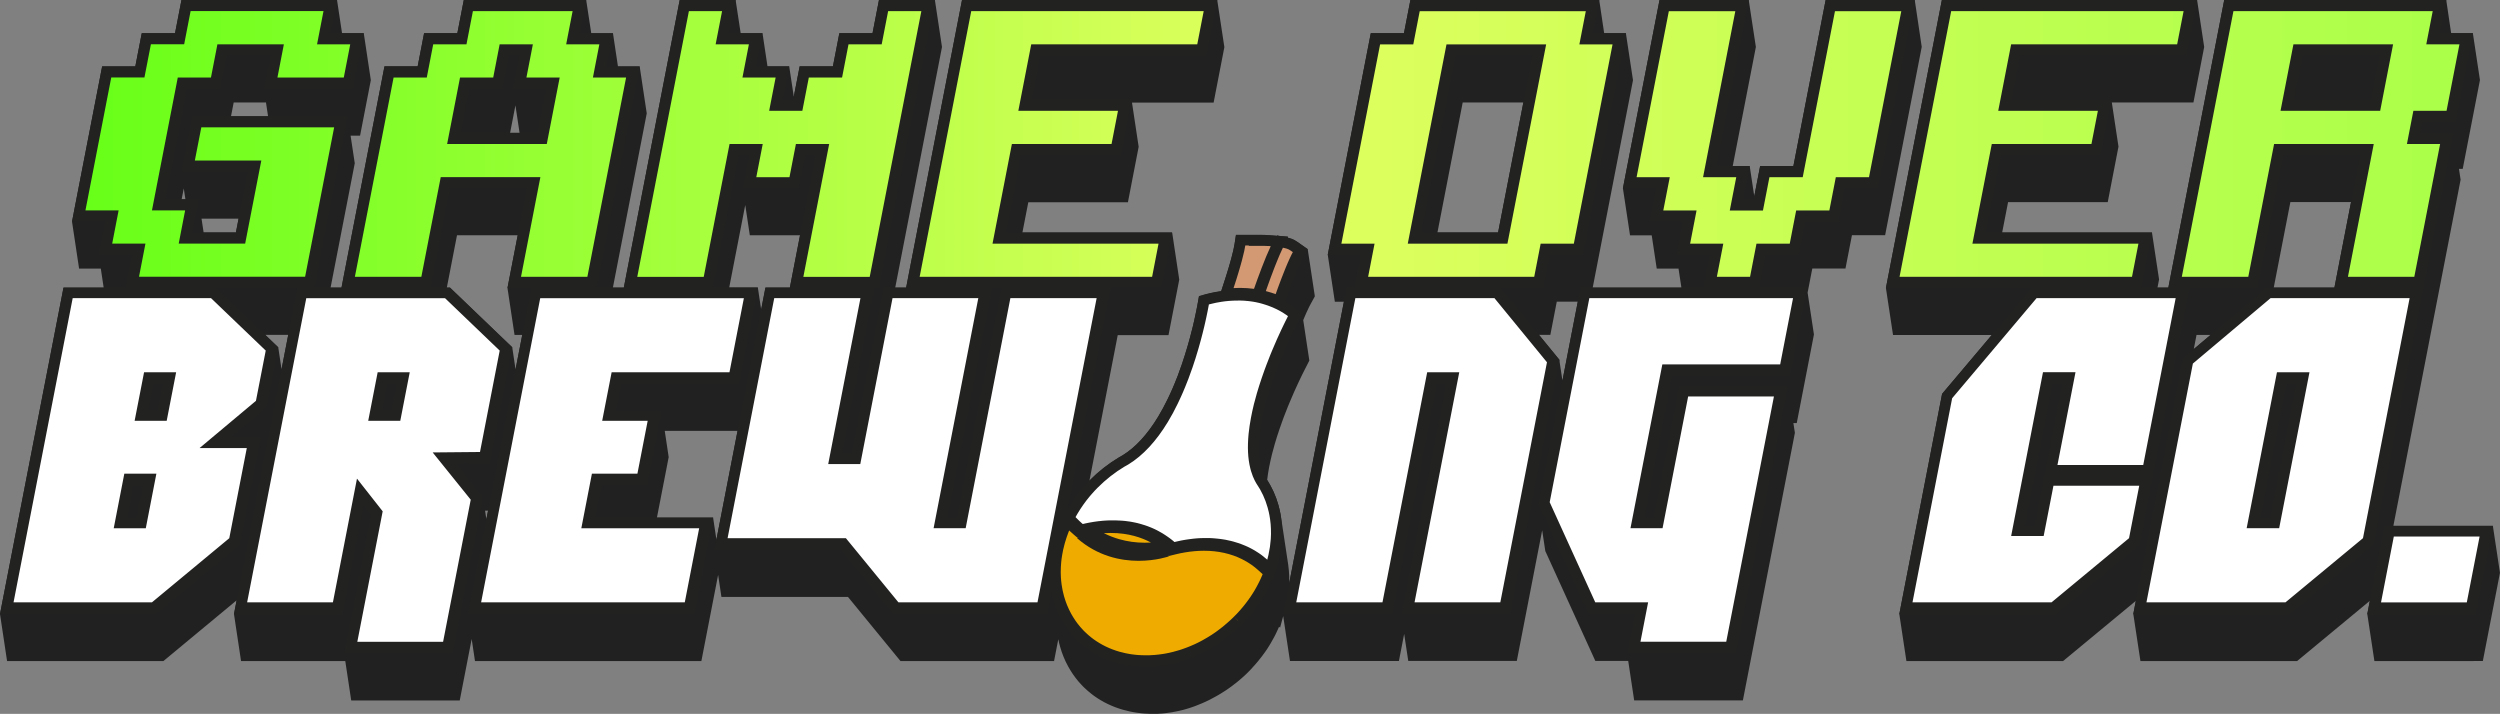
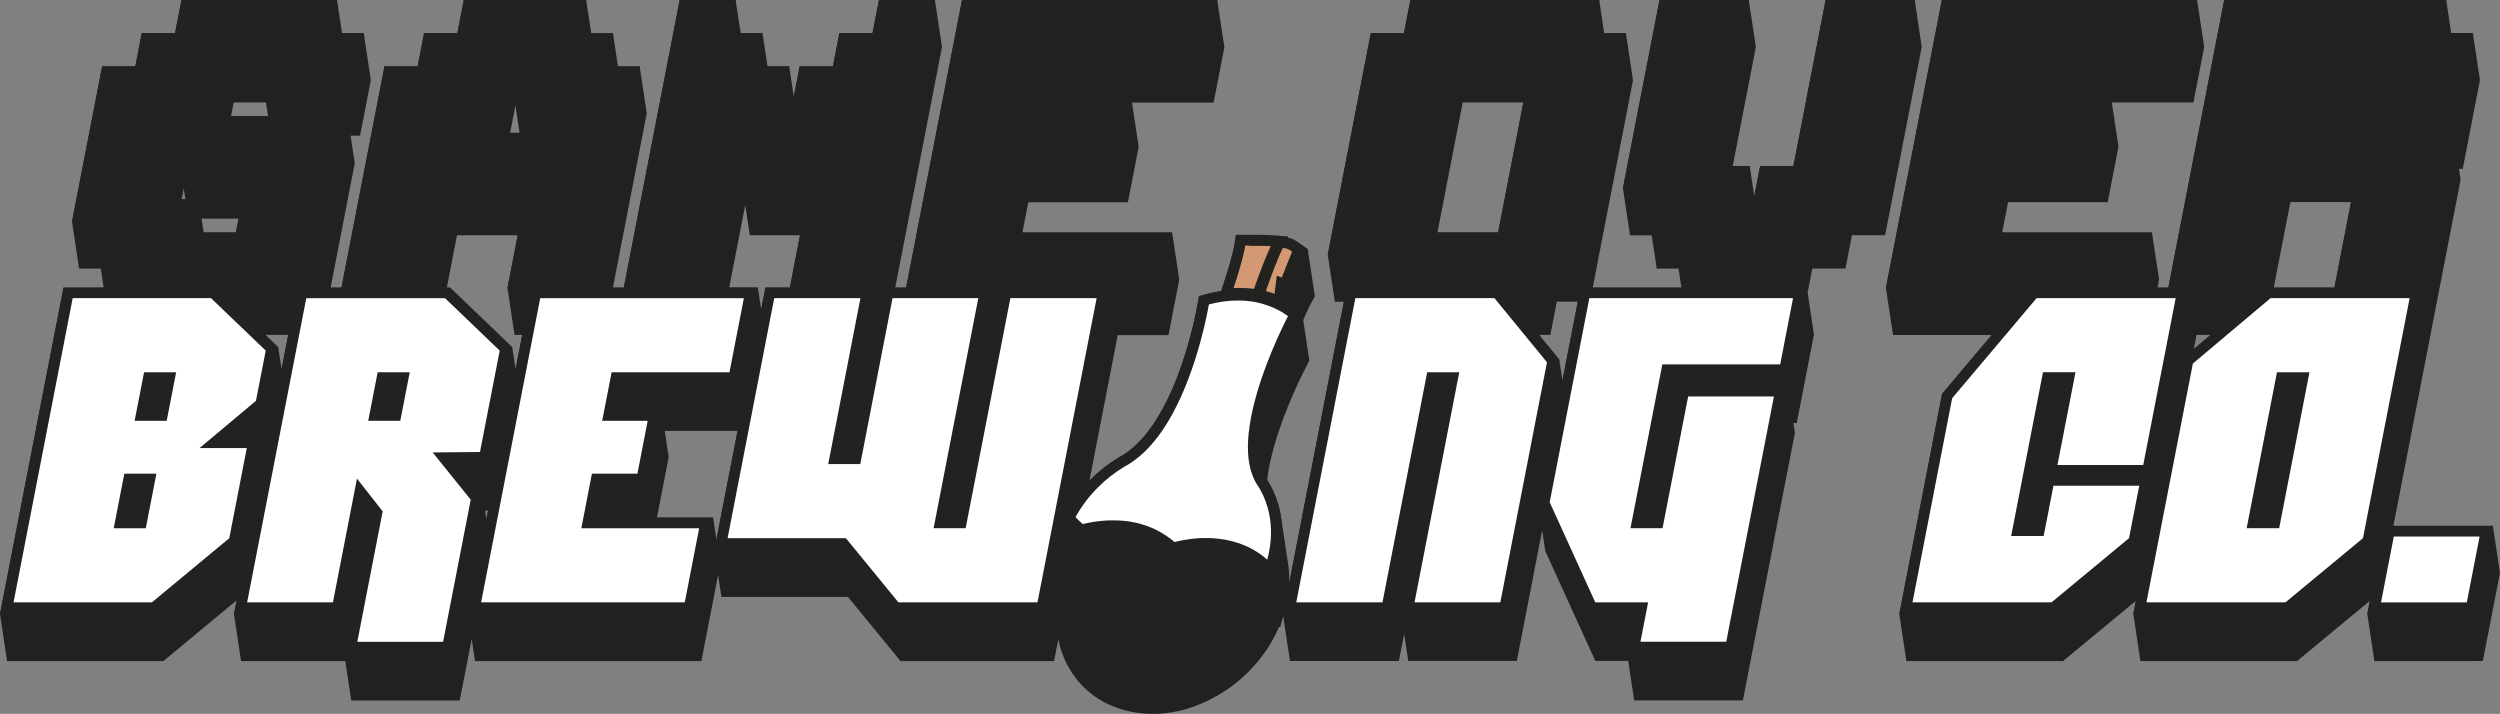
<svg xmlns="http://www.w3.org/2000/svg" id="Layer_2" viewBox="0 0 672.06 191.9">
  <rect x="0" y="0" width="672.06" height="191.9" fill="#808080" stroke="none" />
  <defs>
    <style>.cls-1{fill:#fff;}.cls-2{fill:#efab00;}.cls-3{fill:#d39972;}.cls-4{fill:#222221;}.cls-5{fill:#212121;}.cls-6{fill:url(#New_Gradient_Swatch_2);}</style>
    <linearGradient id="New_Gradient_Swatch_2" x1="21.16" y1="38.71" x2="662.98" y2="38.71" gradientUnits="userSpaceOnUse">
      <stop offset="0" stop-color="#67ff18" />
      <stop offset=".5" stop-color="#e1ff5f" />
      <stop offset="1" stop-color="#aaff48" />
    </linearGradient>
  </defs>
  <g id="Accueil">
    <g id="Footer">
      <path class="cls-5" d="M72.05,31.25h-9.95l.72-3.7h8.68s.56,3.7,.56,3.7Zm67.63,4.46h-2.55l.32-1.67,1.11-5.71,1.11,7.38ZM49.84,53.57h-1.01s.57-2.92,.57-2.92l.44,2.92Zm13.58,8.92h-8.68l-.56-3.7h9.95l-.72,3.7Zm339.31,0h-16.31l6.79-34.95h16.31l-6.79,34.95Zm-198.11,20.73l-.89-5.92h-7.7s4.31-22.19,4.31-22.19l1.23,8.14h3.64s8.92,0,8.92,0h.95s-2.06,10.59-2.06,10.59l-.67,3.47h-4.1s-2.47,0-2.47,0l-.47,2.43-.68,3.49Zm-128.93,16.06l-.89-5.92-1.18-1.13-2.29-2.2h6.16s-1.8,9.25-1.8,9.25Zm62.9,0l-.89-5.92-1.18-1.13-2.82-2.7-11.88-11.39-.87-.83h-.83l2.73-14.06h16.32l-2.06,10.59-.69,3.57,1.9,12.63h2.07l-1.8,9.25Zm488.96-21.98h-16.31s4.47-22.98,4.47-22.98h16.31l-3.79,19.51-.67,3.47Zm-37.8,16.52l.06-.32,.67-3.47h3.77l-4.5,3.79Zm-169.73,8.48l-.84-5.58-.89-1.09-4.59-5.61h.6s2.47,0,2.47,0l.47-2.43,1.26-6.49h5.64s-4.12,21.19-4.12,21.19Zm-289.27,37.28l-.35-2.3h.66s.13,0,.13,0l-.45,2.31Zm61.84,5.48l-.89-5.92h-3.64s-11.46,0-11.46,0l2.47-12.69,.69-3.57-1.06-7.05h19.57s-5.52,28.41-5.52,28.41l-.16,.81Zm472.39,32.63h2.47l.47-2.43,3.44-17.71,.69-3.57-1.91-12.63h-26.74l9.3-47.87s.69-3.57,.69-3.57l.45-2.32,6.94-35.71,.69-3.57-.44-2.92h1.01l.47-2.43,3.47-17.87,.69-3.57-1.91-12.63h-3.64s-2.2,0-2.2,0L657.61,0h-3.64s-53.57,0-53.57,0h-2.47l-.47,2.43-13.88,71.42-.67,3.47h-2.93l.43-2.19-1.91-12.63h-40.27s1.59-8.16,1.59-8.16h26.79l.47-2.43,1.73-8.92,.69-3.57-1.79-11.87h21.94l.47-2.43,1.73-8.92,.69-3.57L590.63,0h-68.61s-.47,2.43-.47,2.43l-13.88,71.42-.69,3.57,1.91,12.63h26.55l-12.86,15.24-.5,.6-.15,.77-10.66,54.86-.69,3.57,1.91,12.63h3.64s37.39,0,37.39,0h1.08l.83-.69,18.75-15.52h0s-.69,3.58-.69,3.58l1.91,12.63h3.64s37.39,0,37.39,0h1.08l.83-.69,18.74-15.52h0s-.69,3.58-.69,3.58l1.91,12.63h26.7Zm-198.92,10.6h2.47l.47-2.43,12.82-65.93,.69-3.57-.4-2.62h.9l.47-2.43,3.46-17.82,.69-3.57-1.7-11.25,1.26-6.49h8.92l.47-2.43,1.27-6.52h6.45s2.47,0,2.47,0l.47-2.43,8.68-44.63,.69-3.57L514.73,0h-23.95l-.47,2.43-8.2,42.2h-6.47s-2.47,0-2.47,0l-.47,2.43-1.11,5.7-1.23-8.13h-3.64s-.92,0-.92,0l5.53-28.43,.69-3.57L470.1,0h-23.98l-.47,2.43-8.68,44.63-.69,3.57,1.91,12.63h5.83l1.35,8.95h3.64s2.22,0,2.22,0l.77,5.11h-23.84l10.14-52.19,.69-3.57-1.91-12.63h-3.64s-2.2,0-2.2,0L429.91,0h-48.29S379.15,0,379.15,0l-.47,2.43-1.26,6.49h-8.92l-.47,2.43-10.41,53.57-.69,3.57,1.91,12.63h2.43l-14.69,75.6c0-.1,0-.2,0-.3,.02-1-.01-2.01-.1-2.99-.04-.49-.1-.99-.16-1.47-.01-.1-.03-.2-.04-.3l-1.91-12.63c-.09-.63-.21-1.25-.35-1.86-.11-.48-.23-.95-.36-1.42-.68-2.4-1.7-4.66-3.02-6.71,.12-1.07,.3-2.2,.51-3.35,.11-.57,.23-1.15,.36-1.74,.13-.59,.27-1.2,.42-1.81,.23-.92,.49-1.87,.77-2.83,.19-.65,.39-1.3,.6-1.97,.21-.67,.43-1.34,.67-2.02,.24-.69,.48-1.38,.72-2.05,.16-.45,.33-.89,.49-1.33,.33-.88,.67-1.73,1-2.55,.17-.41,.33-.82,.5-1.21,1.73-4.16,3.35-7.44,4.16-9.02l1.14-2.23-1.64-10.86s.03-.08,.05-.13c.11-.26,.21-.51,.31-.75,.1-.24,.2-.46,.29-.67l.09-.21c.09-.2,.17-.39,.26-.57,.08-.18,.16-.35,.24-.51l.14-.3,.06-.13,.13-.26,.06-.12,.11-.22,.1-.19,1.28-2.35-1.91-12.63-2.19-1.54-.62-.43c-.27-.19-.55-.36-.84-.51l-.04-.02-.12-.06c-.31-.15-.66-.28-1.03-.39h-.03s-.06-.02-.06-.02h-.03s-.06-.03-.06-.03h-.05c-.07-.03-.14-.05-.21-.07l-.05-.3-2.14-.16-.76-.16-.05,.1-1.39-.11h-.12s-.11-.02-.11-.02h-.01s-.06,0-.06,0h-.05s-.24-.02-.24-.02h-.08s-.06,0-.06,0l-.24-.02h-.16s-.2-.02-.2-.02h-.17s-.13-.02-.13-.02h-.06s-.17-.01-.17-.01h-.11s-.11-.01-.11-.01h-.08s-.09,0-.09,0h-.22s-.09-.01-.09-.01h-.08s-.24-.01-.24-.01h-.08s-.1,0-.1,0h-.11s-.12,0-.12,0h-.08s-.1,0-.1,0h-.24s-.16,0-.16,0h-.25s-.2,0-.2,0h-.3s-.14,0-.14,0h-.44s-.16,0-.16,0h-.31s-.1,0-.1,0h-.09s-.14,0-.14,0h-.14s-.55,0-.55,0h-.37s-2.56,.01-2.56,.01l-.39,2.53c-.13,.85-.4,2.03-.79,3.49l-.14,.51c-.1,.35-.2,.73-.31,1.12l-.18,.61c-.09,.31-.19,.64-.29,.99-.13,.45-.27,.89-.41,1.32l-.2,.64c-.27,.85-.52,1.64-.74,2.31l-.53,1.61-.16,.02-.3,.04-.24,.04-.31,.05-.26,.04-.31,.06h-.07s-.18,.05-.18,.05h-.01s-.06,.01-.06,.01l-.25,.05-.25,.05-.33,.07-.07,.02-.15,.03-.38,.09-.18,.04c-.19,.05-.37,.09-.56,.14h-.03s-.05,.02-.05,.02l-1.81,.51-.33,1.85c-.06,.32-.13,.7-.21,1.13-.04,.22-.09,.45-.14,.7-.1,.49-.21,1.04-.34,1.63-.06,.3-.13,.61-.2,.93l-.11,.49c-.07,.32-.15,.66-.23,1l-.13,.55c-.09,.36-.18,.73-.28,1.11-.14,.57-.3,1.16-.46,1.76-.11,.4-.22,.81-.34,1.23-.12,.42-.24,.84-.36,1.27-.47,1.59-.97,3.17-1.48,4.68-.35,1.02-.71,2.03-1.08,3-.27,.72-.55,1.42-.84,2.11-.2,.48-.4,.95-.6,1.42-.16,.37-.32,.74-.49,1.1-.26,.59-.53,1.16-.81,1.72-.81,1.67-1.66,3.25-2.53,4.69-2.9,4.8-6.12,8.3-9.58,10.42l-.22,.12c-.25,.14-.49,.28-.7,.41l-.04,.02h-.01c-2.87,1.72-5.54,3.81-7.9,6.2-.02,.02-.04,.04-.05,.05l6.94-35.69,.67-3.47h13.65l.47-2.43,1.73-8.92,.69-3.57-1.9-12.63h-40.27s1.59-8.16,1.59-8.16h24.31s2.47,0,2.47,0l.47-2.43,1.73-8.92,.69-3.57-1.79-11.87h21.94l.47-2.43,1.73-8.92,.69-3.57L327.22,0h-66.13s-2.47,0-2.47,0l-.47,2.43-13.88,71.42-.67,3.47h-2.94s11.88-61.11,11.88-61.11l.69-3.57L251.32,0h-3.64S238.76,0,238.76,0h-2.47s-.47,2.43-.47,2.43l-1.26,6.49h-6.45s-2.47,0-2.47,0l-.47,2.43-1.26,6.49h-6.47s-2.47,0-2.47,0l-.47,2.43-1.11,5.71-1.23-8.14h-5.84s-1.34-8.92-1.34-8.92h-5.87S197.75,0,197.75,0h-3.64S185.19,0,185.19,0h-2.47s-.47,2.43-.47,2.43l-13.88,71.42-.67,3.47h-2.94l8.41-43.27,.69-3.57-1.9-12.63h-3.64s-2.2,0-2.2,0l-1.34-8.92h-3.64s-2.2,0-2.2,0L157.58,0h-32.9s-.47,2.43-.47,2.43l-1.26,6.49h-8.94s-.47,2.43-.47,2.43l-1.26,6.49h-6.45s-2.47,0-2.47,0l-.47,2.43-10.41,53.57-.67,3.47h-2.94s5.81-29.86,5.81-29.86l.69-3.57-1.12-7.41h2.55l.47-2.43,1.73-8.92,.69-3.57-1.9-12.63h-3.64s-2.2,0-2.2,0L90.6,0H51.26s-2.47,0-2.47,0l-.47,2.43-1.26,6.49h-3.71s-2.77,0-2.77,0h-2.47s-.47,2.43-.47,2.43l-.54,2.77-.72,3.73h-6.45s-2.47,0-2.47,0l-.47,2.43-4.35,22.39-2.59,13.34-.69,3.57,1.9,12.63h3.64s2.2,0,2.2,0l.77,5.11h-8.32s-2.47,0-2.47,0l-.47,2.43L.69,161.51l-.69,3.57,1.9,12.63h3.64s37.31,0,37.31,0h1.08s.83-.69,.83-.69l18.85-15.64-.02,.13-.69,3.57,1.9,12.63h26.7s1.32,0,1.32,0l1.6,10.6h3.64s23.06,0,23.06,0h2.47l.47-2.43,2.74-14.09,.89,5.92h3.64s54.75,0,54.75,0h2.47s.47-2.43,.47-2.43l3.87-19.92,.16-.81,.89,5.92h34.02l13.22,16.14,.9,1.1h1.42s37.39,0,37.39,0h2.47s.47-2.43,.47-2.43l.67-3.43c.13,.66,.29,1.32,.47,1.96,.52,1.86,1.25,3.66,2.17,5.33,.38,.69,.8,1.38,1.25,2.04l.07,.1c.2,.29,.42,.59,.64,.88h0s.03,.05,.03,.05c.53,.7,1.12,1.39,1.75,2.04,.18,.19,.36,.37,.54,.55,.64,.62,1.32,1.21,2.03,1.76,.21,.16,.41,.31,.62,.47,2.32,1.68,4.94,2.94,7.8,3.76,.57,.16,1.16,.31,1.75,.44,.3,.06,.59,.12,.89,.18,.3,.05,.6,.1,.9,.15,.23,.03,.45,.06,.68,.09l.2,.02c.16,.02,.34,.04,.51,.06l.18,.02c.22,.02,.45,.04,.68,.06h.02s.06,0,.06,0c.21,.01,.41,.03,.6,.04h.21c.17,.02,.35,.02,.53,.03h.16c.21,0,.43,.01,.64,.01h.24s.06,0,.06,0c.14,0,.3,0,.46,0h.21s.08,0,.08,0c.15,0,.29-.01,.43-.02l.3-.02c.14,0,.28-.02,.43-.03l.31-.02c.14-.01,.28-.02,.41-.04l.32-.03c.14-.01,.28-.03,.41-.05l.31-.04c.14-.02,.28-.04,.42-.06l.3-.04c.14-.02,.29-.04,.44-.07h.07s.2-.05,.2-.05c.16-.03,.33-.06,.49-.09h.05s.18-.04,.18-.04c.22-.04,.46-.09,.69-.14l.13-.03h.06c.18-.05,.35-.09,.52-.13l.22-.05,.07-.02,.41-.1,.22-.06,.09-.03c.14-.04,.27-.07,.4-.11l.27-.08c.17-.05,.3-.09,.43-.13l.32-.1,.36-.12,.32-.11,.37-.13,.33-.12,.32-.12,.05-.02,.07-.03,.25-.1,.33-.13,.12-.05,.23-.09c.11-.04,.22-.09,.34-.14l.05-.02,.07-.03,.21-.09c.22-.09,.44-.19,.65-.29l.2-.09,.08-.04,.09-.04,.29-.14,.28-.13,.1-.05,.28-.14,.27-.14,.05-.03,.05-.03,.27-.14,.33-.18,.32-.17,.33-.18,.32-.18,.32-.18,.27-.16h0s.04-.03,.04-.03l.32-.19,.32-.2,.32-.2,.24-.15,.06-.04,.08-.05,.24-.15,.24-.16,.07-.05c.15-.1,.3-.2,.44-.3,.14-.1,.29-.2,.43-.3l.23-.17,.07-.05,.06-.04,.24-.18,.25-.19,.05-.04,.29-.22,.24-.19,.06-.04,.29-.23,.29-.23,.29-.24,.29-.24,.27-.23,.29-.25,.28-.25,.27-.24,.24-.22,.04-.04,.07-.06,.2-.19,.22-.21,.06-.06,.07-.07,.19-.18,.28-.28v-.1s.04,.06,.04,.06l.27-.28c.15-.15,.29-.3,.43-.45l.16-.18,.06-.07,.04-.05,.24-.27,.17-.18,.06-.07,.27-.3,.2-.23,.03-.04,.26-.3,.23-.27,.25-.31,.22-.28,.25-.31,.22-.28,.25-.33,.2-.27,.25-.34,.05-.07,.14-.19c.09-.13,.17-.25,.26-.37l.05-.07,.12-.17c.11-.17,.22-.33,.33-.5l.08-.12c.14-.22,.27-.43,.4-.64l.1-.16,.04-.07c.09-.14,.17-.28,.25-.42l.11-.2,.04-.07,.22-.39,.13-.23,.03-.05,.21-.38,.15-.27c.08-.15,.14-.28,.21-.4l.15-.29c.07-.13,.13-.26,.19-.39l.14-.3c.06-.13,.12-.26,.19-.4l.02-.05,.11-.24c.07-.15,.13-.29,.19-.43l.03-.07,.09-.2,.03-.07,.27,.24,.84-3.09,1.82,12.06h3.64s23.18,0,23.18,0h2.47l.47-2.43,.94-4.84,1.1,7.26h29.18l.47-2.43,6.35-32.69,.84,5.58,.4,.87,5.89,12.94,6.36,13.97,.8,1.76h8.84l1.6,10.6h3.64s23.06,0,23.06,0Z" />
      <path class="cls-1" d="M439.27,174.19l2.06-10.6h-13.36l-12.84-28.22,10.99-56.55h57.81l-4.05,20.82h-31.68l-7.98,41.03h5.56l6.88-35.41h26.12l-13.4,68.93h-26.12Zm-344.92,0l7.03-36.19-4.46-5.67-6.08,31.26h-26.12l16.48-84.77h39.15l15.72,15.08-5.69,29.26-10.85,.1,8.72,10.83-7.8,40.11h-26.12Zm12.13-62.41l1.95-10.05h-5.56l-1.95,10.05h5.56Zm531.71,51.81l4.03-20.71h26.12l-4.02,20.71h-26.12Zm-62.9,0l12.92-66.49,21.72-18.28h39.76l-12.99,66.85-21.65,17.93h-39.75Zm36.26-22.92l7.57-38.93h-5.68l-7.57,38.93h5.68Zm-99.16,22.92l11.09-57.03,23.4-27.74h39.91l-9.3,47.85h-26.12l4.85-24.93h-5.68l-7.98,41.03h5.68l2.63-13.51h26.12l-3.19,16.41-21.65,17.93h-39.75Zm-133.84,0l12.02-61.85h-5.56l-12.02,61.85h-26.24l16.48-84.77h39.34l15.02,18.33-12.91,66.44h-26.12Zm-137.63,0l-14.12-17.24h-32.91l13.13-67.53h26.24l-8.67,44.61h5.56l8.67-44.61h26.12l-12.02,61.85h5.56l12.02-61.85h26.24l-16.48,84.77h-39.34Zm-113.29,0l16.48-84.77h57.8l-4.46,22.92h-31.68l-1.95,10.05h12.23l-3.35,17.21h-12.23l-2.27,11.68h31.68l-4.46,22.92h-57.8Zm-125.8,0L18.3,78.81H57.45l15.72,15.08-2.88,14.84-12.41,10.39h10.39l-5.16,26.54-21.62,17.93H1.82Zm36.14-22.92l2.27-11.68h-5.56l-2.27,11.68h5.56Zm5.62-28.89l1.95-10.05h-5.56l-1.95,10.05h5.56Z" />
-       <path class="cls-6" d="M658.92,31.29l4.06-20.87h-8.92l1.73-8.92h-56.63l-14.47,74.42h20.92l6.94-35.71h23.73l-6.94,35.71h20.9l7.52-38.71h-8.92l1.15-5.92h8.92Zm-20.31-3h-23.73l2.89-14.87h23.73l-2.89,14.87Zm-129.81,47.63L523.26,1.5h65.55l-2.32,11.92h-44.63l-2.89,14.87h26.79l-2.32,11.92h-26.79l-4.62,23.79h44.63l-2.32,11.92h-65.55Zm-49.11,0l1.73-8.92h-8.92l1.73-8.92h-8.94l1.74-8.94h-8.92S447.36,1.5,447.36,1.5h20.92l-8.68,44.63h8.92l-1.74,8.95h5.86l1.74-8.95h8.94L492.01,1.5h20.9l-9.26,47.63h-8.92l-1.74,8.95h-8.92l-1.73,8.92h-8.94l-1.73,8.92h-11.98ZM426.36,10.42l1.73-8.92h-47.71l-1.73,8.92h-8.92l-11,56.57h8.92l-1.73,8.92h47.71l1.73-8.92h8.92l11-56.57h-8.92Zm-22.39,53.57h-23.73l9.83-50.57h23.73l-9.83,50.57Zm-158.58,11.92L259.85,1.5h65.55l-2.32,11.92h-44.63l-2.89,14.87h26.79l-2.32,11.92h-26.79l-4.62,23.79h44.63l-2.32,11.92h-65.55Zm-31.25,0l6.94-35.71h-5.89l-1.73,8.92h-11.98l1.73-8.92h-5.86l-6.94,35.71h-20.92L183.95,1.5h11.98l-1.73,8.92h8.94l-1.73,8.92h8.92l-1.74,8.94h5.86l1.74-8.94h8.94l1.73-8.92h8.92l1.73-8.92h11.98l-14.47,74.42h-20.9Zm-52.93-56.57l1.73-8.92h-8.92l1.73-8.92h-29.84l-1.73,8.92h-8.94l-1.73,8.92h-8.92l-11,56.57h20.92l5.21-26.79h23.73s-5.21,26.79-5.21,26.79h20.9l11-56.57h-8.92Zm-15.45,17.87h-23.73l2.89-14.87h8.92l1.73-8.92h5.86l-1.73,8.92h8.94l-2.89,14.87ZM35.55,75.92l1.73-8.92h-8.94l1.73-8.92h-8.92l7.53-38.73h8.92l1.73-8.92h8.94l1.73-8.92h38.76l-1.73,8.92h8.92l-2.32,11.92h-20.9l1.73-8.92h-14.81l-1.73,8.92h-8.92l-6.36,32.73h8.92l-1.73,8.92h14.81l3.76-19.33h-17.86l2.32-11.92h38.76l-8.39,43.17H35.55Z" />
      <g>
        <path class="cls-1" d="M337.75,112.77c.11-.58,.23-1.18,.36-1.78,.13-.61,.28-1.22,.44-1.85,.23-.94,.5-1.9,.78-2.89,.19-.66,.39-1.32,.61-2,.21-.68,.44-1.36,.68-2.06,.24-.7,.49-1.4,.73-2.08,.17-.46,.33-.91,.5-1.35,.34-.89,.68-1.75,1.01-2.58,.17-.42,.34-.83,.5-1.23,1.76-4.22,3.39-7.53,4.21-9.12l.57-1.12-1-.76c-.12-.09-.26-.2-.41-.31-.3-.22-.67-.46-1.08-.72l-.13-.08c-.17-.1-.35-.21-.54-.32l-.36-.2c-.25-.14-.51-.27-.79-.41-.75-.37-1.53-.7-2.32-.98l-.63-.21-.46,1.43,.32-1.47-.26-.08-.51-.15-.75-.2-.8-.19-.82-.17-.78-.13-.79-.11-.84-.09-.17,1.49,.05-1.5-.68-.05-.52-.03-.57-.02h-.55s-.85,0-.85,0l-.77,.03-.45,.03-1.06,.09-1.3,.16-.84,.13-.75,.14-1.1,.23-1.16,.28-.88,.31-.15,.86c-.06,.32-.13,.71-.22,1.15l-.14,.71c-.1,.5-.21,1.05-.35,1.65l-.22,1-.34,1.45s-.32,1.3-.41,1.68c-.15,.58-.3,1.17-.46,1.78-.11,.41-.22,.82-.34,1.25-.12,.42-.24,.85-.37,1.28-.47,1.62-.98,3.21-1.5,4.74-.36,1.04-.72,2.06-1.1,3.05-.28,.73-.56,1.45-.85,2.15-.2,.49-.4,.97-.61,1.45-.16,.38-.33,.75-.5,1.12-.27,.6-.55,1.19-.82,1.76-.83,1.71-1.7,3.33-2.6,4.81-3.03,5.01-6.42,8.68-10.1,10.93l-.25,.14c-.24,.14-.74,.43-.74,.43-2.77,1.66-5.32,3.66-7.59,5.95-.56,.57-1.12,1.17-1.66,1.78-.18,.21-.36,.41-.53,.62-1.27,1.52-2.42,3.15-3.43,4.84-.19,.33-.38,.65-.57,.99l-.52,.95,.92,.99c.23,.25,.52,.54,.86,.85,.22,.2,.45,.42,.7,.64,.11,.1,.23,.2,.35,.3l.58,.48,.68-.16,.32,.16c.85-.2,1.66-.36,2.45-.49l-1.84,.13,.84-.17,1.1-.19,1.13-.16-.19-1.49,.34,1.47c.35-.04,.7-.08,1.04-.11l-.13-1.49,.3,1.48,.32-.03,.52-.03,.98-.04h.66s.03-1.51,.03-1.51l.12,1.5c.2,0,.4,0,.6,0l.04-1.5,.07,1.5c.22,0,.44,.02,.65,.03l.08-1.5,.06,1.51c.2,.01,.4,.02,.65,.04,.21,.02,.76,.07,.76,.07,.41,.04,.82,.1,1.21,.16l.12,.02c.19,.03,.39,.06,.63,.11,.18,.03,.62,.13,.62,.13,0,0,.36,.08,.62,.14,.17,.04,.33,.08,.56,.14,.18,.05,.35,.1,.6,.17,.16,.05,.33,.1,.51,.16,.17,.05,.57,.2,.57,.2,.32,.12,.64,.24,1.02,.39,.15,.06,.3,.12,.46,.2l.38,.17s.37,.17,.56,.27l.41,.21,.44,.24,.37,.21,.41,.25c.23,.14,.45,.28,.72,.46l.32,.22,.32,.23,.31,.23,.45,.35,.92-1.19-.83,1.25,.95-1.16-.87,1.23,.37,.31,.83,.75,.77-.19c.25-.06,.51-.12,.76-.18l.93-.2c.24-.05,.48-.09,.72-.14l-.27-1.48,.44,1.45c.24-.04,.48-.08,.71-.12,.24-.04,.47-.07,.7-.1l-.2-1.49,.36,1.47c.23-.03,.46-.06,.68-.08,.23-.02,.45-.05,.68-.07l-.13-1.49,.28,1.48c.21-.02,.43-.03,.64-.05,0,0,.48-.03,.67-.03,0,0,.53-.02,.76-.02h.55c.27,0,.54,0,.84,.01,.25,0,.5,.02,.75,.03l.99,.08c.25,.02,.49,.05,.74,.08h.06c.22,.03,.43,.07,.65,.1l.88,.15c.44,.08,.87,.18,1.29,.28l.79,.21c.39,.11,.77,.23,1.17,.36l.66,.24c.34,.13,.67,.26,1,.4l.46,.2,.63-1.36-.5,1.42c.15,.07,.29,.14,.43,.21,.25,.13,.5,.25,.74,.38,.24,.13,.46,.26,.69,.39,.33,.2,.64,.39,.93,.59,.14,.09,.27,.18,.39,.27,.15,.11,.29,.21,.44,.32,.43,.32,.81,.63,1.15,.93l2,1.81,.64-2.37c.11-.41,.21-.82,.32-1.31l.04-.15c.16-.73,.29-1.46,.4-2.18,.1-.72,.18-1.45,.23-2.17,.03-.48,.05-.96,.06-1.44,.02-.95-.01-1.9-.09-2.83-.04-.47-.09-.93-.16-1.39-.1-.69-.22-1.38-.37-2.05-.1-.45-.21-.89-.34-1.34-.7-2.45-1.76-4.74-3.18-6.82l-.05-.09c-.12-.21-.24-.43-.35-.65-.15-.31-.3-.63-.43-.96-.17-.42-.32-.86-.45-1.31-.07-.23-.13-.46-.19-.7-.29-1.21-.48-2.54-.54-3.97-.07-1.46-.02-3.04,.14-4.71,.13-1.31,.33-2.71,.61-4.17Z" />
-         <path class="cls-2" d="M296.01,144.82c1.4,.7,2.87,1.27,4.36,1.7,2.35,.68,4.81,1.02,7.31,1.02,.59,0,1.18-.02,1.77-.06l4.11-.26-.86,.18-1.06,.18-1.26,.17-1.01,.1-.87,.06,.08,1.5-.19-1.49-.49,.02,.05,1.5-.17-1.5h-.35s-.85,0-.85,0l-1.09-.04-.09,1.5-.03-1.5-.84-.06-.47-.05-.88-.11-1.08-.18-1.13-.23-.8-.2-.39,1.45,.25-1.49-.39-.11c-.73-.21-1.46-.45-2.17-.73-.78-.3-1.55-.65-2.3-1.03-.25-.13-.5-.25-.73-.38l-.7-.4c-.23-.14-.46-.28-.68-.42-.43-.27-.83-.55-1.22-.82l-.55-.4-1.33,.31-.52-.44c-.4-.34-.75-.66-1.06-.96l-1.59-1.52-1.01,2.48c-.18,.45-.34,.91-.5,1.37-.41,1.19-.75,2.4-1.01,3.6-.1,.48-.2,.95-.28,1.42-.12,.72-.22,1.44-.29,2.15-.05,.48-.08,.95-.1,1.42-.02,.47-.03,.94-.03,1.41,0,.47,.02,.93,.04,1.39,.04,.69,.11,1.39,.2,2.06,.16,1.14,.39,2.26,.69,3.34,.49,1.75,1.18,3.44,2.04,5.01,.36,.66,.76,1.3,1.15,1.88l.08,.11c.2,.29,.4,.57,.64,.88,.51,.67,1.06,1.31,1.65,1.92,.17,.17,.34,.35,.51,.51,.6,.58,1.23,1.14,1.9,1.65,.19,.15,.39,.29,.58,.44,2.18,1.57,4.65,2.76,7.34,3.54,.54,.16,1.09,.29,1.66,.42,.28,.06,.56,.12,.84,.17,.28,.05,.56,.1,.86,.14,.21,.03,.42,.06,.64,.09l.85,.1c.21,.02,.43,.04,.73,.06,.19,.01,.38,.03,.57,.03l.69,.03s.58,.01,.79,.01h.7s.68-.04,.68-.04l1.03-.07,1.03-.1,.68-.09,.73-.11,.93-.17c.23-.04,.45-.09,.66-.14l.7-.16,.87-.22-.39-1.45,.52,1.41,.34-.09,.98-.29,1.02-.34,.98-.36,1.12-.45s.59-.25,.8-.35l.64-.3,1.26-.63,.94-.51,.62-.35,.61-.36,.6-.37,.6-.39,.73-.49,.41-.29,1.16-.86,.55-.44,.84-.69,.81-.7,.8-.74,.79-.77,.72-.74,.48-.52,.48-.54,.47-.55,.67-.83,.44-.57,.61-.82,.45-.64-1.24-.85,1.33,.71,.43-.64s.34-.53,.47-.74l.38-.62,.36-.63,.35-.63,.34-.64,.34-.67,.32-.68,.3-.66,.65-1.55-2.07-1.87c-.92-.83-2.46-2.05-4.61-3.11-3.23-1.6-6.89-2.42-10.89-2.42-.86,0-1.77,.04-2.72,.13-1.75,.16-3.54,.46-5.33,.9l-.92,.23-.81-.73,.63-.04c-.1-.11-.23-.23-.36-.36l-3.98-2.14c-3.4-1.82-7.27-2.75-11.52-2.75-.62,0-1.29,.02-1.96,.07l-2.48,.17c-.79,.14-1.61,.29-2.45,.49l4.36,2.18Z" />
        <g>
-           <path class="cls-3" d="M342.42,80.61l-.23-.09c-.24-.09-.49-.17-.75-.25-.47-.15-.95-.29-1.43-.42l-1.55-.4,.54-1.62,.44-1.23,.66-1.83,.47-1.27,.63-1.65,.37-.94c.29-.73,.58-1.45,.87-2.14,.12-.28,.23-.55,.35-.82,.29-.67,.58-1.31,.86-1.87l.51-1.04,1.14,.23c.14,.03,.28,.06,.42,.09,.13,.03,.39,.09,.39,.09,0,0,.2,.06,.25,.07,.2,.05,.44,.15,.68,.26l.07,.02,.1,.06c.22,.11,.46,.25,.68,.4l1.72,1.21-.76,1.39-.12,.24-1.4-.55,1.34,.68-.35,.73-.24,.52-.36,.8-.3,.69-.32,.77c-.33,.81-.7,1.74-1.11,2.8l-.6,1.61-.51,1.41-.92,2.58-1.51-.52Z" />
+           <path class="cls-3" d="M342.42,80.61l-.23-.09c-.24-.09-.49-.17-.75-.25-.47-.15-.95-.29-1.43-.42l-1.55-.4,.54-1.62,.44-1.23,.66-1.83,.47-1.27,.63-1.65,.37-.94c.29-.73,.58-1.45,.87-2.14,.12-.28,.23-.55,.35-.82,.29-.67,.58-1.31,.86-1.87l.51-1.04,1.14,.23c.14,.03,.28,.06,.42,.09,.13,.03,.39,.09,.39,.09,0,0,.2,.06,.25,.07,.2,.05,.44,.15,.68,.26l.07,.02,.1,.06c.22,.11,.46,.25,.68,.4c-.33,.81-.7,1.74-1.11,2.8l-.6,1.61-.51,1.41-.92,2.58-1.51-.52Z" />
          <path class="cls-3" d="M336.96,79.27c-1.17-.16-2.38-.23-3.59-.23v-1.03s0,1.03,0,1.03c-.54,0-1.08,.02-1.63,.05l-2.2,.12,.69-2.09c.22-.68,.48-1.47,.75-2.33,0,0,.47-1.52,.61-1.97l.48-1.62c.11-.4,.22-.78,.32-1.14l.14-.52c.4-1.52,.68-2.74,.82-3.65l.2-1.27h3.14s1.67,.02,1.67,.02l.06,1.5,.04-1.5,2.37,.1,.6,.04v1.5s.11-1.5,.11-1.5l2.4,.18-.93,1.97c-1.61,3.41-3.47,8.56-4.44,11.33l-.4,1.15-1.21-.16Z" />
        </g>
      </g>
      <path class="cls-4" d="M653.97,3l-1.73,8.92h8.92l-3.47,17.87h-8.92l-1.73,8.92h8.92l-6.94,35.71h-17.84l6.94-35.71h-26.79l-6.94,35.71h-17.87l13.88-71.42h53.57m-40.91,26.79h26.79l3.47-17.87h-26.79l-3.47,17.87m-26.06-26.79l-1.73,8.92h-44.63l-3.47,17.87h26.79s-1.73,8.92-1.73,8.92h-26.79l-5.21,26.79h44.63s-1.73,8.92-1.73,8.92h-62.49l13.88-71.42h62.49m-75.9,0l-8.68,44.63h-8.92s-1.74,8.95-1.74,8.95h-8.92l-1.73,8.92h-8.94l-1.73,8.92h-8.92l1.73-8.92h0s-8.92,0-8.92,0l1.73-8.92h-8.94l1.74-8.94h0s-8.92,0-8.92,0h0l8.67-44.63h17.87l-8.67,44.63h8.92s-1.74,8.95-1.74,8.95h8.92l1.74-8.95h8.95l8.67-44.63h17.84m-84.82,0l-1.73,8.92h8.92l-10.41,53.57h-8.92l-1.73,8.92h-44.65l1.73-8.92h0s-8.92,0-8.92,0h0l10.41-53.57h8.92l1.73-8.92h44.65m-47.86,62.49h26.79l10.41-53.57h-26.79l-10.41,53.57M323.58,3l-1.73,8.92h-44.63l-3.47,17.87h26.79s0,0,0,0l-1.73,8.92h-26.79l-5.21,26.79h44.63s-1.73,8.92-1.73,8.92h-62.49L261.09,3h62.49m-75.9,0l-13.88,71.42h-17.84l6.94-35.71h-8.94l-1.73,8.92h-8.92l1.73-8.92h-8.92l-6.94,35.71h-17.87L185.19,3h8.92l-1.73,8.92h8.94l-1.73,8.92h8.92l-1.74,8.94h8.92l1.74-8.94h8.94l1.73-8.92h8.92l1.73-8.92h8.92m-93.74,0l-1.73,8.92h8.92l-1.73,8.92h8.92l-10.41,53.57h-17.84l5.21-26.79h0s-26.79,0-26.79,0l-5.21,26.79h-17.87l10.41-53.57h8.92l1.73-8.92h8.94l1.73-8.92h26.79m-10.68,8.92h-8.92l-1.73,8.92h-8.92l-3.47,17.87h26.79l3.47-17.87h-8.94l1.73-8.92M86.96,3l-1.73,8.92h8.92l-1.73,8.92h-17.84l1.73-8.92h-17.87l-.37,1.93-1.36,6.99h-8.92l-.51,2.62-3.75,19.29-1.58,8.13-1.1,5.68h8.92s-1.73,8.92-1.73,8.92h17.87l1.29-6.66,3.05-15.67h0s-17.87,0-17.87,0h0l.99-5.08,.75-3.84h35.71l-7.81,40.17H37.37l1.73-8.92h0s-8.94,0-8.94,0h0l1.73-8.92h0s-8.92,0-8.92,0h0l2.59-13.34,4.35-22.39h8.92l1.2-6.16,.54-2.77h8.94l1.73-8.92h35.71m248.79,63.12c.09,0,.18,0,.26,0,.06,0,.13,0,.19,0,.1,0,.2,0,.3,0,.05,0,.1,0,.15,0,.15,0,.29,0,.43,0,.04,0,.09,0,.13,0,.1,0,.2,0,.29,0,.05,0,.11,0,.16,0,.08,0,.17,0,.25,0,.06,0,.12,0,.17,0,.08,0,.15,0,.23,0,.06,0,.12,0,.18,0,.07,0,.15,0,.22,0,.06,0,.11,0,.17,0,.07,0,.14,0,.21,0,.06,0,.11,0,.17,0,.07,0,.14,0,.21,0,.06,0,.11,0,.17,0,.07,0,.14,0,.2,0,.05,0,.11,0,.16,0,.07,0,.13,0,.2,.01,.05,0,.11,0,.16,0,.07,0,.14,0,.2,.01,.05,0,.1,0,.15,0,.07,0,.14,0,.21,.01,.04,0,.09,0,.13,0,.08,0,.15,.01,.23,.02,.04,0,.08,0,.11,0,.08,0,.15,.01,.23,.02-1.6,3.39-3.42,8.39-4.5,11.47-1.24-.16-2.5-.25-3.79-.25l-.09,.46h0l.09-.46c-.57,0-1.14,.02-1.71,.05,.22-.68,.48-1.48,.76-2.34,.07-.21,.14-.43,.2-.65,.14-.44,.28-.89,.41-1.35,.11-.35,.21-.69,.3-1.01,.06-.22,.12-.43,.18-.63,.12-.41,.22-.79,.32-1.15,.05-.18,.1-.36,.14-.53,.48-1.79,.73-2.99,.85-3.8h.37c.18,0,.36,0,.54,0m9.24,.62c.13,.03,.26,.05,.39,.08,.13,.03,.25,.06,.38,.1h0s0,0,0,0h0s0,0,0,0c.02,0,.04,0,.05,.01,.02,0,.04,0,.05,.01,.21,.06,.4,.13,.59,.22,0,0,.02,0,.02,.01,.18,.09,.36,.19,.53,.31l.62,.43c-.04,.07-.08,.15-.12,.23-.04,.08-.09,.16-.13,.25-.02,.04-.05,.09-.07,.13-.05,.09-.09,.19-.14,.29-.02,.05-.05,.1-.07,.15-.05,.1-.1,.21-.16,.33-.08,.17-.16,.35-.25,.54-.09,.19-.18,.39-.27,.61-.03,.07-.06,.14-.1,.22-.1,.22-.2,.46-.3,.7s-.21,.51-.33,.78c-.34,.82-.71,1.76-1.12,2.84-.13,.33-.25,.66-.37,.98-.08,.22-.16,.43-.24,.64-.12,.32-.23,.62-.34,.92-.07,.2-.14,.39-.21,.58-.14,.38-.27,.74-.38,1.07,0,.01,0,.03-.01,.04-.1-.04-.2-.08-.31-.11-.27-.1-.54-.19-.81-.27-.5-.16-1.01-.31-1.52-.44,0-.02,.02-.04,.02-.07,.06-.18,.13-.38,.2-.58,.07-.21,.15-.42,.23-.65,.12-.34,.25-.7,.39-1.08,.09-.25,.19-.51,.28-.78,.1-.27,.2-.54,.3-.81,.05-.14,.1-.28,.16-.42,.1-.28,.21-.56,.32-.85,.1-.26,.2-.53,.3-.79,.12-.31,.24-.62,.36-.93,.28-.72,.57-1.43,.86-2.11,.11-.27,.23-.54,.34-.8,.28-.65,.56-1.26,.83-1.81m302.88,13.57l-12.54,64.53-20.82,17.24h-37.39l12.48-64.18,20.89-17.59h37.39m-43.82,61.85h8.74l8.15-41.93h-8.74l-8.15,41.93m-19.08-61.85l-8.72,44.85h-23.06l4.85-24.93h-8.74l-8.56,44.03h8.74l2.63-13.51h23.06l-2.74,14.09-20.82,17.24h-37.39l10.66-54.86,15.33-18.17,7.37-8.74h37.39m-102.86,0l-3.46,17.82h-31.68l-8.56,44.03h8.62l6.88-35.41h23.06l-12.82,65.93h-23.06l2.06-10.6h-14.21l-6.36-13.97-5.89-12.94,10.66-54.86h54.75m-80.26,0l14.12,17.24-12.54,64.53h-23.06l12.02-61.85h-8.62l-12.02,61.85h-23.18l15.89-81.77h37.39m-106.94,0l-15.9,81.77h-37.39l-14.12-17.24h-31.8l12.54-64.53h23.18l-8.67,44.61h8.62l8.67-44.61h23.06l-12.02,61.85h8.62l12.02-61.85h23.18m-94.82,0l-3.87,19.92h-31.68l-2.54,13.05h12.23l-2.76,14.21h-12.23l-2.85,14.68h31.68l-3.87,19.92h-54.75l15.89-81.77h54.75m-80.34,0l11.88,11.39,2.82,2.7-5.3,27.26-12.72,.12,10.23,12.7-7.43,38.21h-23.06l6.82-35.08-6.91-8.79-6.47,33.26h-23.06l15.9-81.77h37.31m-20.66,32.97h8.62l2.54-13.05h-8.62l-2.54,13.05m-42.25-32.97l6.57,6.3,8.13,7.79-2.63,13.51-15.16,12.7h12.7l-4.71,24.23-20.79,17.24H3.64l15.9-81.77H56.85m-20.66,32.97h8.62l2.54-13.05h-8.62l-2.54,13.05m-5.62,28.89h8.62l2.85-14.68h-8.62l-2.85,14.68m302.18-61.22c.11,0,.21,0,.31,0,.07,0,.14,0,.21,0,.11,0,.23,0,.34,.01,.06,0,.12,0,.18,0,.17,0,.33,.02,.5,.03,.02,0,.04,0,.06,0,.16,0,.31,.02,.47,.03,.06,0,.12,.01,.19,.02,.11,0,.22,.02,.33,.03,.07,0,.14,.02,.21,.02,.1,.01,.2,.02,.29,.03,.04,0,.08,.01,.12,.02,.03,0,.07,0,.1,.01,.09,.01,.19,.03,.28,.04,.08,.01,.15,.02,.23,.03,.09,.01,.18,.03,.28,.04,.08,.01,.15,.03,.23,.04,.09,.02,.18,.03,.27,.05,.08,.01,.15,.03,.23,.04,.09,.02,.18,.04,.27,.06,.07,.02,.15,.03,.22,.05,.09,.02,.18,.04,.27,.06,.07,.02,.15,.03,.22,.05,.09,.02,.18,.05,.27,.07,.07,.02,.14,.04,.22,.06,.09,.02,.19,.05,.28,.08,.07,.02,.14,.04,.21,.06,.1,.03,.19,.06,.29,.09,.06,.02,.13,.04,.19,.06,.11,.03,.21,.07,.32,.1,.05,.02,.11,.03,.16,.05,.07,.02,.13,.05,.2,.07,.09,.03,.18,.06,.28,.1,.81,.29,1.53,.6,2.18,.92,.26,.13,.5,.25,.74,.38,.12,.06,.23,.13,.34,.19,.17,.1,.34,.2,.5,.29,.04,.02,.08,.05,.12,.07,.39,.24,.72,.46,1,.66,.14,.1,.27,.19,.38,.28-.83,1.62-2.49,4.97-4.26,9.23-.17,.41-.34,.82-.51,1.24-.34,.84-.68,1.72-1.02,2.62-.17,.45-.34,.91-.51,1.37-.25,.69-.5,1.4-.74,2.11-.24,.7-.47,1.4-.69,2.09-.22,.69-.42,1.36-.62,2.03-.29,1-.56,1.98-.8,2.94-.16,.64-.31,1.27-.44,1.89-.14,.62-.26,1.23-.37,1.83-.28,1.5-.49,2.93-.63,4.3-.17,1.75-.22,3.4-.15,4.93,.07,1.53,.27,2.95,.59,4.25,.06,.26,.13,.52,.2,.77,.15,.5,.31,.98,.5,1.45,.15,.37,.31,.72,.48,1.07,.13,.25,.26,.5,.4,.74,.03,.05,.06,.1,.09,.15,.01,.02,.02,.04,.04,.06,1.33,1.94,2.32,4.08,2.96,6.36,.12,.41,.22,.83,.32,1.25,.14,.63,.26,1.28,.35,1.93,.06,.43,.11,.87,.15,1.31,.07,.88,.1,1.77,.09,2.67,0,.45-.03,.9-.06,1.36-.05,.68-.12,1.37-.22,2.06-.1,.69-.23,1.38-.38,2.08-.02,.07-.03,.15-.05,.22-.09,.39-.18,.78-.29,1.17-.07-.06-.14-.12-.21-.19-.36-.32-.77-.65-1.23-1-.15-.11-.31-.23-.47-.34-.14-.1-.28-.19-.42-.29-.32-.21-.65-.43-1.01-.64-.24-.14-.48-.28-.74-.42-.25-.14-.52-.28-.79-.41,0,0,0,0,0,0-.15-.07-.3-.15-.46-.22-.05-.02-.09-.04-.14-.06-.12-.05-.24-.11-.36-.16-.05-.02-.1-.04-.14-.06-.33-.14-.69-.29-1.05-.42-.05-.02-.1-.04-.15-.06-.14-.05-.28-.1-.43-.15-.05-.02-.11-.04-.16-.05-.39-.13-.79-.26-1.21-.37-.05-.02-.11-.03-.17-.05-.16-.04-.33-.09-.5-.13-.06-.01-.12-.03-.17-.04-.44-.11-.9-.21-1.37-.3-.06-.01-.12-.02-.18-.03-.18-.03-.37-.06-.55-.09-.07-.01-.13-.02-.2-.03-.24-.04-.49-.07-.74-.1,0,0,0,0,0,0-.25-.03-.51-.06-.77-.08-.07,0-.14-.01-.21-.02-.2-.02-.4-.03-.6-.05-.08,0-.15-.01-.23-.02-.26-.02-.52-.03-.78-.04-.01,0-.03,0-.04,0-.28,0-.56-.01-.84-.01-.03,0-.06,0-.09,0-.16,0-.33,0-.49,0,0,0-.02,0-.03,0-.21,0-.42,0-.63,.02-.05,0-.11,0-.16,0-.22,0-.45,.02-.67,.03,0,0,0,0-.01,0-.22,.01-.45,.03-.67,.05-.05,0-.11,0-.16,.01-.23,.02-.47,.04-.7,.07h0c-.23,.03-.47,.05-.71,.09-.06,0-.11,.01-.17,.02-.24,.03-.49,.07-.73,.1h0c-.24,.04-.49,.08-.74,.12-.06,.01-.12,.02-.18,.03-.25,.05-.5,.09-.76,.14,0,0,0,0,0,0-.07,.01-.15,.03-.22,.05-.18,.04-.36,.08-.54,.12-.06,.01-.13,.03-.19,.04-.26,.06-.52,.12-.78,.18-.07-.06-.14-.12-.21-.19-.02-.01-.03-.03-.05-.04-.07-.06-.15-.13-.23-.19,0,0-.02-.01-.03-.02-.07-.06-.15-.12-.22-.18-.02-.01-.03-.03-.05-.04-.03-.02-.06-.05-.09-.07-.06-.04-.11-.09-.17-.13-.01-.01-.03-.02-.04-.03-.08-.06-.16-.13-.25-.19-.02-.01-.03-.02-.05-.03-.09-.07-.19-.14-.29-.21-.02-.01-.04-.03-.06-.04-.09-.07-.19-.14-.29-.2,0,0-.02-.01-.03-.02-.11-.07-.21-.15-.32-.22-.02-.01-.04-.03-.06-.04-.22-.15-.46-.3-.7-.45-.02-.01-.04-.03-.07-.04-.12-.07-.25-.15-.38-.22,0,0-.01,0-.02-.01-.12-.07-.25-.14-.38-.21-.02-.01-.04-.02-.06-.04-.13-.07-.27-.15-.41-.22-.02,0-.03-.02-.05-.03-.13-.07-.26-.13-.4-.2-.02,0-.03-.02-.05-.03-.14-.07-.29-.14-.44-.21-.02-.01-.04-.02-.07-.03-.15-.07-.29-.13-.44-.2,0,0-.02,0-.02-.01-.16-.07-.32-.14-.48-.2-.03-.01-.05-.02-.08-.03-.32-.13-.66-.26-1-.38-.03-.01-.06-.02-.09-.03-.17-.06-.35-.12-.53-.18,0,0-.01,0-.02,0-.17-.06-.35-.11-.52-.16-.03,0-.06-.02-.09-.03-.18-.05-.37-.11-.55-.16-.02,0-.05-.01-.07-.02-.17-.05-.35-.09-.53-.14-.03,0-.05-.01-.08-.02-.19-.05-.39-.09-.58-.13-.03,0-.07-.01-.1-.02-.19-.04-.37-.08-.56-.11-.02,0-.03,0-.05-.01-.2-.04-.41-.07-.61-.11-.04,0-.08-.01-.12-.02-.42-.07-.85-.12-1.29-.17-.05,0-.09-.01-.14-.01-.22-.02-.44-.04-.66-.06-.02,0-.04,0-.06,0-.21-.02-.42-.03-.63-.04-.05,0-.1,0-.14,0-.23-.01-.45-.02-.68-.03-.04,0-.08,0-.12,0-.21,0-.41,0-.62,0-.03,0-.06,0-.09,0-.02,0-.04,0-.07,0-.06,0-.13,0-.2,0-.1,0-.2,0-.3,0-.07,0-.14,0-.2,0-.1,0-.2,0-.31,0-.07,0-.14,0-.21,0-.1,0-.21,0-.32,.01-.07,0-.13,0-.2,.01-.11,0-.22,.01-.33,.02-.06,0-.13,0-.19,.01-.13,0-.25,.02-.38,.03-.05,0-.1,0-.15,.01-.36,.03-.72,.07-1.09,.11-.05,0-.11,.01-.16,.02-.13,.02-.26,.03-.39,.05-.07,0-.14,.02-.2,.03-.12,.02-.24,.03-.36,.05-.07,.01-.15,.02-.22,.03-.11,.02-.23,.04-.35,.06-.08,.01-.15,.03-.23,.04-.12,.02-.23,.04-.35,.06-.08,.01-.16,.03-.23,.04-.12,.02-.24,.05-.36,.07-.03,0-.06,.01-.09,.02-.05,0-.09,.02-.14,.03-.13,.03-.27,.06-.4,.08-.06,.01-.13,.03-.19,.04-.2,.04-.4,.09-.6,.14,0,0,0,0,0,0-.11-.09-.21-.18-.32-.27-.24-.21-.46-.42-.66-.61-.31-.3-.58-.57-.8-.8-.06-.06-.12-.12-.17-.18,.17-.32,.36-.63,.54-.94,.96-1.61,2.05-3.17,3.29-4.65,.17-.2,.34-.4,.51-.59,.51-.59,1.04-1.16,1.59-1.71,2.19-2.21,4.65-4.14,7.33-5.74,0,0,0,0,.01,0,0,0,0,0,.01,0,.2-.12,.41-.24,.65-.37,.08-.04,.16-.09,.24-.14,.02-.01,.04-.03,.07-.04,3.87-2.37,7.44-6.21,10.59-11.42,.92-1.52,1.81-3.17,2.66-4.93,.28-.59,.56-1.18,.84-1.8,.17-.38,.34-.76,.51-1.15,.21-.48,.42-.97,.62-1.47,.29-.72,.58-1.44,.87-2.19,.38-1.01,.75-2.04,1.12-3.1,.57-1.65,1.07-3.27,1.52-4.81,.13-.44,.25-.87,.37-1.3,.12-.43,.24-.85,.35-1.26,.17-.62,.32-1.22,.47-1.8,.1-.39,.19-.77,.28-1.14,.05-.19,.09-.38,.14-.57,.08-.35,.16-.69,.24-1.03,.04-.17,.08-.34,.11-.5,.07-.33,.14-.64,.21-.95,.13-.61,.25-1.17,.35-1.68,.05-.25,.1-.49,.14-.72,0,0,0,0,0,0,.09-.45,.16-.84,.22-1.17,0,0,.01,0,.02,0,.17-.04,.34-.09,.51-.13,.06-.01,.12-.03,.18-.04,.11-.03,.23-.05,.34-.08,.07-.02,.14-.03,.21-.05,.1-.02,.21-.05,.31-.07,.07-.02,.15-.03,.22-.05,.07-.01,.13-.03,.2-.04,.03,0,.06-.01,.1-.02,.08-.01,.15-.03,.23-.04,.1-.02,.19-.04,.29-.05,.08-.01,.15-.03,.23-.04,.09-.02,.19-.03,.28-.05,.08-.01,.15-.02,.23-.04,.09-.01,.19-.03,.28-.04,.08-.01,.15-.02,.23-.03,.09-.01,.19-.02,.28-.04,.08,0,.15-.02,.23-.03,.1-.01,.19-.02,.29-.03,.07,0,.15-.02,.22-.02,.1-.01,.2-.02,.3-.03,.07,0,.14-.01,.21-.02,.11,0,.21-.02,.32-.02,.06,0,.12,0,.18-.01,.15-.01,.3-.02,.45-.03,.02,0,.04,0,.06,0,.16,0,.32-.01,.48-.02,.06,0,.11,0,.17,0,.11,0,.22,0,.33,0,.06,0,.13,0,.19,0,.1,0,.19,0,.29,0m-45.4,61.81c.33,.31,.7,.65,1.12,1.01l1.1,.94,1.41-.33c.4,.29,.83,.58,1.28,.86,.23,.15,.48,.3,.73,.44,.16,.09,.32,.18,.48,.28,.09,.05,.17,.1,.26,.14,.25,.14,.51,.27,.77,.41,.74,.38,1.56,.75,2.44,1.09,.72,.28,1.49,.54,2.3,.77,0,0,.01,0,.02,0,.13,.04,.26,.07,.4,.11,.05,.01,.1,.03,.14,.04,.09,.02,.18,.05,.28,.07,.06,.01,.11,.03,.17,.04,.09,.02,.17,.04,.26,.06,.06,.01,.12,.03,.18,.04,.08,.02,.17,.04,.25,.06,.06,.01,.13,.03,.19,.04,.08,.02,.17,.03,.25,.05,.07,.01,.13,.03,.2,.04,.08,.02,.17,.03,.25,.05,.07,.01,.14,.02,.2,.04,.08,.02,.17,.03,.25,.04,.07,.01,.14,.02,.21,.03,.09,.01,.17,.03,.26,.04,.07,.01,.14,.02,.21,.03,.09,.01,.18,.02,.27,.04,.07,0,.14,.02,.21,.03,.09,.01,.18,.02,.27,.03,.07,0,.14,.02,.21,.02,.1,.01,.19,.02,.29,.03,.07,0,.13,.01,.2,.02,.1,0,.21,.02,.31,.03,.06,0,.12,.01,.18,.01,.13,0,.26,.02,.39,.02,.04,0,.08,0,.12,0,.17,0,.34,.02,.51,.02,.04,0,.09,0,.13,0,.13,0,.26,0,.39,.01,.06,0,.13,0,.19,0,.11,0,.22,0,.33,0,.02,0,.03,0,.05,0,.08,0,.17,0,.26,0,.06,0,.13,0,.19,0,.12,0,.24,0,.37,0,.05,0,.09,0,.14,0,.17,0,.34-.01,.51-.02,.04,0,.08,0,.12,0,.13,0,.26-.01,.39-.02,.06,0,.13,0,.19-.01,.11,0,.22-.02,.33-.02,.07,0,.14-.01,.21-.02,.1,0,.21-.02,.31-.03,.07,0,.15-.02,.23-.02,.1-.01,.2-.02,.31-.03,.08,0,.16-.02,.23-.03,.1-.01,.2-.03,.31-.04,.08-.01,.16-.02,.24-.03,.1-.01,.2-.03,.31-.04,.08-.01,.16-.02,.24-.04,.1-.02,.21-.03,.31-.05,.08-.01,.16-.03,.24-.04,.11-.02,.21-.04,.32-.06,.08-.01,.16-.03,.24-.04,.11-.02,.21-.04,.32-.06l.86,.78,1.69-.42c1.74-.43,3.44-.71,5.1-.86,.88-.08,1.74-.12,2.58-.12,3.77,0,7.21,.76,10.23,2.26,1.99,.99,3.42,2.11,4.27,2.88l1.28,1.16c-.04,.1-.08,.19-.12,.29-.04,.08-.07,.17-.11,.25-.06,.13-.11,.26-.17,.39-.04,.09-.08,.18-.12,.27-.06,.12-.11,.25-.17,.37-.04,.09-.09,.18-.13,.27-.06,.12-.12,.24-.18,.36-.05,.09-.09,.18-.14,.27-.06,.12-.12,.24-.18,.35-.05,.09-.09,.18-.14,.27-.06,.12-.13,.23-.19,.35-.05,.09-.1,.17-.14,.26-.07,.12-.14,.24-.21,.36-.05,.08-.09,.16-.14,.25-.08,.13-.15,.26-.23,.38-.04,.07-.08,.14-.13,.21-.12,.2-.24,.39-.37,.58-.03,.04-.05,.08-.08,.12-.1,.15-.2,.31-.3,.46-.05,.08-.1,.15-.16,.23-.08,.11-.16,.23-.24,.34-.06,.08-.12,.17-.18,.25-.08,.11-.15,.21-.23,.31-.06,.09-.13,.17-.19,.26-.07,.1-.15,.2-.23,.3-.07,.09-.13,.17-.2,.26-.08,.1-.15,.19-.23,.29-.07,.09-.14,.17-.21,.26-.08,.09-.15,.19-.23,.28-.07,.08-.14,.17-.21,.25-.08,.09-.16,.19-.24,.28-.07,.08-.14,.17-.21,.25-.08,.09-.16,.19-.25,.28-.07,.08-.14,.16-.22,.24-.09,.1-.18,.19-.26,.29-.07,.07-.14,.15-.21,.22-.13,.14-.26,.28-.4,.41-.09,.09-.18,.18-.27,.27-.1,.1-.19,.19-.29,.29-.08,.08-.16,.15-.24,.23-.09,.08-.17,.17-.26,.25-.08,.08-.17,.16-.25,.23-.08,.08-.17,.16-.26,.24-.09,.08-.17,.15-.26,.23-.09,.08-.17,.15-.26,.23-.09,.08-.17,.15-.26,.23-.09,.07-.17,.15-.26,.22-.09,.08-.18,.15-.27,.23-.09,.07-.17,.14-.26,.22-.09,.07-.18,.15-.27,.22-.09,.07-.18,.14-.27,.21-.09,.07-.18,.14-.27,.21-.09,.07-.18,.14-.27,.21-.09,.07-.18,.14-.28,.21-.09,.07-.19,.14-.28,.21-.09,.07-.18,.13-.27,.2-.13,.1-.27,.19-.4,.28-.14,.09-.27,.19-.41,.28-.1,.07-.19,.13-.29,.2-.1,.06-.19,.12-.29,.19-.1,.06-.19,.12-.29,.18-.1,.06-.19,.12-.29,.18-.1,.06-.19,.12-.29,.18-.1,.06-.2,.12-.3,.18-.1,.06-.19,.11-.29,.17-.1,.06-.2,.12-.3,.17-.1,.06-.19,.11-.29,.17-.1,.06-.2,.11-.3,.17-.1,.05-.2,.11-.3,.16-.1,.05-.2,.11-.3,.16-.1,.05-.2,.1-.3,.16-.1,.05-.2,.1-.3,.15-.1,.05-.21,.1-.31,.15-.1,.05-.19,.1-.29,.14-.11,.05-.23,.11-.34,.16-.09,.04-.18,.08-.27,.12-.2,.09-.4,.18-.6,.26-.09,.04-.17,.07-.26,.11-.12,.05-.24,.1-.36,.15-.09,.04-.19,.08-.28,.11-.11,.04-.23,.09-.34,.13-.1,.04-.2,.07-.29,.11-.11,.04-.22,.08-.34,.12-.1,.04-.2,.07-.3,.11-.11,.04-.22,.08-.34,.12-.1,.03-.2,.07-.3,.1-.11,.04-.23,.07-.34,.11-.1,.03-.2,.06-.3,.09-.12,.04-.23,.07-.35,.1-.1,.03-.2,.06-.29,.08-.12,.03-.24,.07-.36,.1-.09,.03-.19,.05-.28,.08-.13,.03-.25,.06-.38,.1-.09,.02-.17,.04-.26,.06-.15,.04-.31,.07-.46,.11-.06,.01-.12,.03-.18,.04-.21,.05-.43,.09-.64,.13-.07,.01-.14,.03-.2,.04-.15,.03-.3,.06-.45,.08-.09,.01-.17,.03-.26,.04-.13,.02-.26,.04-.4,.06-.09,.01-.18,.03-.27,.04-.13,.02-.25,.04-.38,.05-.09,.01-.19,.02-.28,.03-.12,.01-.25,.03-.37,.04-.09,.01-.19,.02-.28,.03-.12,.01-.25,.02-.37,.03-.09,0-.19,.02-.28,.02-.13,0-.25,.02-.38,.02-.09,0-.18,.01-.28,.02-.13,0-.26,.01-.39,.02-.09,0-.17,0-.26,0-.14,0-.28,0-.42,0-.08,0-.15,0-.23,0h-.03c-.19,0-.39,0-.58,0-.05,0-.1,0-.14,0-.16,0-.32,0-.48-.02-.06,0-.12,0-.18,0-.18,0-.36-.02-.54-.03-.03,0-.05,0-.08,0-.2-.01-.41-.03-.61-.05-.05,0-.11-.01-.16-.02-.16-.02-.31-.03-.47-.05-.06,0-.12-.01-.17-.02-.2-.03-.41-.05-.61-.08-.27-.04-.54-.09-.81-.14-.27-.05-.53-.1-.8-.16-.53-.11-1.05-.25-1.56-.39-2.54-.73-4.84-1.85-6.87-3.31-.18-.13-.37-.27-.55-.41-.62-.48-1.21-.99-1.77-1.54-.16-.16-.32-.32-.48-.48-.54-.57-1.06-1.16-1.54-1.79,0-.01-.02-.02-.03-.04-.2-.26-.38-.52-.57-.79-.02-.03-.04-.05-.05-.08-.39-.57-.76-1.17-1.1-1.79-.82-1.49-1.45-3.06-1.91-4.7-.29-1.02-.5-2.07-.65-3.14-.09-.64-.15-1.29-.19-1.94-.02-.44-.04-.88-.04-1.32,0-.44,0-.88,.03-1.33,.02-.45,.05-.89,.09-1.34,.06-.68,.15-1.36,.27-2.04,.08-.45,.16-.9,.26-1.36,.25-1.14,.57-2.29,.96-3.43,.15-.44,.31-.87,.48-1.31,.05-.14,.11-.28,.17-.42m11.21,.65h.01c4.65,0,8.22,1.2,10.78,2.57-.56,.04-1.12,.05-1.67,.05-2.36,0-4.68-.32-6.9-.96-1.42-.41-2.79-.95-4.11-1.6,.64-.04,1.27-.07,1.89-.07m367.95,.97l-3.44,17.71h-23.06l3.44-17.71h23.06M657.61,0h-59.69l-.47,2.43-13.88,71.42-.67,3.47h-7.29l.45-2.32,1.73-8.92,.69-3.57h-44.63s4.04-20.79,4.04-20.79h26.79l.47-2.43,1.73-8.92,.69-3.57h-3.64s-23.15,0-23.15,0l2.31-11.87h44.63l.47-2.43,1.73-8.92L590.63,0h-68.61l-.47,2.43-13.88,71.42-.69,3.57h39.11l-.81,.96-7.37,8.74-15.33,18.17-.5,.6-.15,.77-10.66,54.86-.69,3.57h42.11l.83-.69,20.82-17.24,.83-.68,.2-1.05,2.74-14.09,.61-3.16h0l.47-2.43,8.72-44.85,.67-3.47h18.27l.47-2.43,6.47-33.28h20.67l-6.25,32.14-.67,3.47h-18.17l-.84,.71-20.89,17.59-.81,.68-.2,1.04-12.48,64.18-.69,3.57h42.11l.83-.69,20.82-17.24,.83-.68,.2-1.05,12.54-64.53,.69-3.57h0l.45-2.32,6.94-35.71,.69-3.57h-8.92l.57-2.92h8.92l.47-2.43,3.47-17.87,.69-3.57h-8.92l1.04-5.35L657.61,0h0Zm-38.61,14.92h20.67l-2.31,11.87h-20.67l2.31-11.87h0Zm-4.34,88.31h2.62l-6.98,35.93h-2.62l6.98-35.93h0Zm-62.9,0h2.62l-4.15,21.35-.61,3.16h0l-.47,2.43-2.15,11.08h-2.62l7.39-38.03h0ZM514.73,0h-23.95l-.47,2.43-8.2,42.2h-8.94l-.47,2.43-1.27,6.52h-2.81l1.04-5.37,.69-3.57h-3.64s-5.28,0-5.28,0l7.98-41.06L470.1,0h-23.98l-.47,2.43-8.68,44.63-.69,3.57h8.92l-1.04,5.37-.69,3.57h8.94l-1.04,5.35-.69,3.57h8.92l-1.04,5.35-.67,3.47h-33l-.47,2.43-10.66,54.86-.18,.94,.4,.87,5.89,12.94,6.36,13.97,.8,1.76h12.5l-1.37,7.03-.69,3.57h29.18l.47-2.43,12.82-65.93,.69-3.57h-29.18l-.47,2.43-6.41,32.98h-2.51l7.39-38.03h31.68l.47-2.43,3.46-17.82,.69-3.57h-12.83l.45-2.32,1.26-6.49h8.94l.47-2.43,1.26-6.49h8.92l.47-2.43,1.27-6.52h6.45s2.47,0,2.47,0l.47-2.43,8.67-44.63L514.73,0h0ZM429.91,0h-50.76l-.47,2.43-1.26,6.49h-8.92l-.47,2.43-10.41,53.57-.69,3.57h8.92l-1.04,5.35-.67,3.47h-2.13l-.47,2.43-15.89,81.77-.69,3.57h29.29l.47-2.43,11.55-59.43h2.51l-11.33,58.28-.69,3.57h29.18l.47-2.43,12.54-64.53,.27-1.38-.89-1.09-14.12-17.24-.82-.99h11.51l.47-2.43,1.26-6.49h8.92l.47-2.43,10.41-53.57,.69-3.57h-8.92l1.04-5.35L429.91,0h0Zm-38.61,14.92h20.67l-9.25,47.57h-20.67l9.25-47.57h0ZM327.22,0h-68.61l-.47,2.43-13.88,71.42-.67,3.47h-6.02l-.47,2.43-8.2,42.19h-2.51l7.98-41.04,.67-3.47h1.23l.47-2.43L250.63,3.57,251.32,0h-15.03l-.47,2.43-1.26,6.49h-8.92l-.47,2.43-1.26,6.49h-8.94l-.47,2.43-1.27,6.52h-2.81l1.04-5.37,.69-3.57h-8.92l1.04-5.35,.69-3.57h-8.94l1.04-5.35L197.75,0h-15.03l-.47,2.43-13.88,71.42-.67,3.47h-7.29l.45-2.32,10.41-53.57,.69-3.57h-8.92l1.04-5.35,.69-3.57h-8.92l1.04-5.35L157.58,0h-32.9l-.47,2.43-1.26,6.49h-8.94l-.47,2.43-1.26,6.49h-8.92l-.47,2.43-10.41,53.57-.67,3.47h-7.29l.45-2.32,7.81-40.17,.69-3.57H51.63l-.47,2.43-.75,3.84-.99,5.08-.69,3.57h17.87l-2.35,12.1-.82,4.23h-11.75l1.04-5.35,.69-3.57h-8.92s.41-2.11,.41-2.11l1.58-8.13,3.75-19.29,.04-.2h8.92l.47-2.43,1.26-6.49h11.75l-1.04,5.35-.69,3.57h23.95l.47-2.43,1.73-8.92,.69-3.57h-8.92l1.04-5.35L90.6,0H48.78l-.47,2.43-1.26,6.49h-8.94l-.47,2.43-.54,2.77-.72,3.73h-8.92l-.47,2.43-4.35,22.39-2.59,13.34-.69,3.57h8.92l-1.04,5.35-.69,3.57h8.94l-1.04,5.35-.67,3.47H17.06l-.47,2.43L.69,161.51l-.69,3.57H42.03l.83-.69,20.79-17.24,.83-.68,.2-1.05,4.71-24.23,.69-3.57h-8.08l8.83-7.4,.82-.68,.2-1.04,2.63-13.51,.31-1.61-1.18-1.13-8.13-7.79-6.57-6.3-.76-.73h21.78l-.45,2.32-15.89,81.77-.69,3.57h29.18l.47-2.43,5.21-26.83,2.01,2.56-6.56,33.73-.69,3.57h29.18l.47-2.43,7.43-38.21,.27-1.37-.87-1.09-6.34-7.87,6.52-.06,2.45-.02,.47-2.41,5.3-27.26,.31-1.61-1.18-1.13-2.82-2.7-11.88-11.39-.87-.83h-5.19l.45-2.32,4.74-24.36h20.67l-4.51,23.21-.69,3.57h6.42l-.45,2.32-15.89,81.77-.69,3.57h60.86l.47-2.43,3.87-19.92,.69-3.57h-31.68l1.69-8.68h12.23l.47-2.43,2.76-14.21,.69-3.57h-12.23l1.37-7.05h31.68l.47-2.43,3.87-19.92,.69-3.57h-12.06l.45-2.32,6.47-33.28h2.81l-1.04,5.35-.69,3.57h15.03l.47-2.43,1.26-6.49h2.83l-6.25,32.14-.67,3.47h-6.57l-.47,2.43-12.54,64.53-.69,3.57h34.02l13.22,16.14,.9,1.1h41.29l.47-2.43,.67-3.43c.13,.66,.29,1.32,.47,1.96,.52,1.86,1.25,3.66,2.17,5.33,.38,.69,.8,1.38,1.25,2.04l.07,.1c.2,.29,.42,.59,.64,.88h0s.03,.05,.03,.05c.53,.7,1.12,1.39,1.75,2.04,.18,.19,.36,.37,.54,.55,.64,.62,1.32,1.21,2.03,1.76,.21,.16,.41,.31,.62,.47,2.32,1.68,4.94,2.94,7.8,3.76,.57,.16,1.16,.31,1.75,.44,.3,.06,.59,.12,.89,.18,.3,.05,.6,.1,.9,.15,.23,.03,.45,.06,.68,.09l.2,.02c.16,.02,.34,.04,.51,.06h.05s.13,.02,.13,.02c.22,.02,.45,.04,.68,.06h.02s.06,0,.06,0c.21,.01,.41,.03,.6,.04h.21c.17,.02,.35,.02,.53,.03h.16c.21,0,.43,.01,.64,.01h.24s.06,0,.06,0c.14,0,.3,0,.46,0h.21s.08,0,.08,0c.15,0,.29-.01,.43-.02h.23s.08-.02,.08-.02c.14,0,.28-.02,.43-.03l.31-.02c.14-.01,.28-.02,.41-.04l.32-.03c.14-.01,.28-.03,.41-.05l.31-.04c.14-.02,.28-.04,.42-.06l.3-.04c.14-.02,.29-.04,.44-.07h.07s.2-.05,.2-.05c.16-.03,.33-.06,.49-.09h.05s.18-.04,.18-.04c.22-.04,.46-.09,.69-.14l.13-.03h.06c.18-.05,.35-.09,.52-.13l.22-.05,.07-.02,.41-.1,.22-.06,.09-.03c.14-.04,.27-.07,.4-.11l.27-.08c.17-.05,.3-.09,.43-.13l.32-.1,.36-.12,.32-.11,.37-.13,.33-.12,.32-.12,.05-.02,.07-.03,.25-.1,.33-.13,.12-.05,.23-.09c.11-.04,.22-.09,.34-.14l.05-.02,.07-.03,.21-.09c.22-.09,.44-.19,.65-.29l.2-.09,.08-.04,.09-.04,.29-.14,.28-.13,.1-.05,.28-.14,.27-.14,.05-.03,.05-.03,.27-.14,.33-.18,.32-.17,.33-.18,.32-.18,.32-.18,.27-.16h0s.04-.03,.04-.03l.32-.19,.32-.2,.32-.2,.24-.15,.06-.04,.08-.05,.24-.15,.24-.16,.07-.05c.15-.1,.3-.2,.44-.3,.14-.1,.29-.2,.43-.3l.23-.17,.07-.05,.06-.04,.24-.18,.25-.19,.05-.04,.29-.22,.24-.19,.06-.04,.29-.23,.29-.23,.29-.24,.29-.24,.27-.23,.29-.25,.28-.25,.27-.24,.24-.22,.04-.04,.07-.06,.2-.19,.22-.21,.06-.06,.07-.07,.19-.18,.28-.28-2.09-2.16,2.13,2.11,.27-.28c.15-.15,.29-.3,.43-.45l.16-.18,.06-.07,.04-.05,.24-.27,.17-.18,.06-.07,.27-.3,.2-.23,.03-.04,.26-.3,.23-.27,.25-.31,.22-.28,.25-.31,.22-.28,.25-.33,.2-.27,.25-.34,.05-.07,.14-.19c.09-.13,.17-.25,.26-.37l.05-.07,.12-.17c.11-.17,.22-.33,.33-.5l.08-.12c.14-.22,.27-.43,.4-.64l.1-.16,.04-.07c.09-.14,.17-.28,.25-.42l.11-.2,.04-.07,.22-.39,.13-.23,.03-.05,.21-.38,.15-.27c.08-.15,.14-.28,.21-.4l.15-.29c.07-.13,.13-.26,.19-.39l.14-.3c.06-.13,.12-.26,.19-.4l.02-.05,.11-.24c.07-.15,.13-.29,.19-.43l.03-.07,.09-.2,.03-.07,.27,.24,1.28-4.72c.12-.43,.22-.86,.32-1.28l.02-.07,.04-.17c.17-.76,.31-1.53,.42-2.29,.11-.76,.19-1.53,.25-2.28,.04-.5,.06-1.01,.07-1.51,.02-1-.01-2.01-.1-2.99-.04-.49-.1-.99-.16-1.47-.1-.73-.23-1.46-.39-2.17-.11-.48-.23-.95-.36-1.42-.73-2.58-1.85-4.99-3.32-7.16l-.05-.09c-.11-.18-.21-.37-.31-.57-.15-.31-.28-.58-.38-.84-.15-.37-.28-.77-.4-1.18-.06-.21-.12-.42-.17-.64-.27-1.11-.44-2.35-.5-3.68-.07-1.38-.02-2.89,.14-4.49,.12-1.27,.32-2.63,.59-4.04,.11-.57,.23-1.15,.36-1.74,.13-.59,.27-1.2,.42-1.81,.23-.92,.49-1.87,.77-2.83,.19-.65,.39-1.3,.6-1.97,.21-.67,.43-1.34,.67-2.02,.24-.69,.48-1.38,.72-2.05,.16-.45,.33-.89,.49-1.33,.33-.88,.67-1.73,1-2.55,.17-.41,.33-.82,.5-1.21,1.73-4.16,3.35-7.44,4.16-9.02l1.14-2.23-1.99-1.52c-.14-.1-.29-.22-.45-.34-.37-.27-.76-.53-1.17-.78l-.11-.07c-.21-.13-.4-.24-.61-.36-.06-.04-.13-.07-.19-.11l.31-.89h0s.02-.06,.02-.06c.11-.31,.24-.66,.37-1.04l.21-.58,.33-.91,.23-.63c.12-.32,.24-.64,.36-.96,.38-1.01,.75-1.94,1.09-2.76,.11-.26,.21-.51,.31-.75,.1-.24,.2-.46,.29-.67l.09-.21c.09-.2,.17-.39,.26-.57,.08-.18,.16-.35,.24-.51l.14-.3,.06-.13,.13-.26,.06-.12,.11-.22,.1-.19,1.28-2.35-2.19-1.54-.62-.43c-.27-.19-.55-.36-.84-.51l-.04-.02-.12-.06c-.31-.15-.66-.28-1.03-.39h-.03s-.06-.02-.06-.02h-.03s-.06-.03-.06-.03h-.05c-.13-.04-.25-.08-.38-.11l.12-.26-2.14-.16-.76-.16-.05,.1-1.39-.11h-.12s-.11-.02-.11-.02h-.01s-.06,0-.06,0h-.05s-.24-.02-.24-.02h-.08s-.06,0-.06,0l-.24-.02h-.16s-.2-.02-.2-.02h-.17s-.13-.02-.13-.02h-.06s-.17-.01-.17-.01h-.11s-.11-.01-.11-.01h-.08s-.09,0-.09,0h-.22s-.09-.01-.09-.01h-.08s-.24-.01-.24-.01h-.08s-.1,0-.1,0h-.11s-.12,0-.12,0h-.08s-.1,0-.1,0h-.24s-.16,0-.16,0h-.25s-.2,0-.2,0h-.3s-.14,0-.14,0h-.44s-.16,0-.16,0h-.31s-.1,0-.1,0h-.09s-.14,0-.14,0h-.14s-.55,0-.55,0h-.37s-2.56,.01-2.56,.01l-.39,2.53c-.13,.85-.4,2.03-.79,3.49l-.14,.51c-.1,.35-.2,.73-.31,1.12l-.18,.61c-.09,.31-.19,.64-.29,.99-.13,.45-.27,.89-.41,1.32l-.2,.64c-.27,.85-.52,1.64-.74,2.31l-.53,1.61-.16,.02-.3,.04-.24,.04-.31,.05-.26,.04-.31,.06h-.07s-.18,.05-.18,.05h-.01s-.06,.01-.06,.01l-.25,.05-.25,.05-.33,.07-.07,.02-.15,.03-.38,.09-.18,.04c-.19,.05-.37,.09-.56,.14h-.03s-.05,.02-.05,.02l-1.81,.51-.33,1.85c-.06,.32-.13,.7-.21,1.13-.04,.22-.09,.45-.14,.7-.1,.49-.21,1.04-.34,1.63-.06,.3-.13,.61-.2,.93l-.11,.49c-.07,.32-.15,.66-.23,1l-.13,.55c-.09,.36-.18,.73-.28,1.11-.14,.57-.3,1.16-.46,1.76-.11,.4-.22,.81-.34,1.23-.12,.42-.24,.84-.36,1.27-.47,1.59-.97,3.17-1.48,4.68-.35,1.02-.71,2.03-1.08,3-.27,.72-.55,1.42-.84,2.11-.2,.48-.4,.95-.6,1.42-.16,.37-.32,.74-.49,1.1-.26,.59-.53,1.16-.81,1.72-.81,1.67-1.66,3.25-2.53,4.69-2.9,4.8-6.12,8.3-9.58,10.42l-.22,.12c-.25,.14-.49,.28-.7,.41l-.04,.02h-.01c-2.87,1.72-5.54,3.81-7.9,6.2-.59,.6-1.17,1.22-1.72,1.85-.19,.21-.37,.43-.55,.64-1.32,1.58-2.52,3.28-3.57,5.04-.02,.03-.03,.06-.05,.08l10.86-55.88,.67-3.47h13.65l.47-2.43,1.73-8.92,.69-3.57h-44.63s4.04-20.79,4.04-20.79h26.79l.47-2.43,1.73-8.92,.69-3.57h-3.64s-23.15,0-23.15,0l2.31-11.87h44.63l.47-2.43,1.73-8.92L327.22,0h0ZM136.81,14.92h2.81l-1.04,5.35-.69,3.57h8.94l-2.31,11.87h-20.67l2.31-11.87h8.92l.47-2.43,1.26-6.49h0Zm129.91,62.49h2.51l-.45,2.32-11.55,59.43h-2.51l11.33-58.28,.67-3.47h0Zm-162.62,25.82h2.51l-1.37,7.05h-2.51l1.37-7.05h0Zm-62.9,0h2.51l-1.37,7.05h-2.51l1.37-7.05h0Zm-5.3,27.26h2.51l-1.69,8.68h-2.51l1.69-8.68h0Zm634.25,10.89h-29.18l-.47,2.43-3.44,17.71-.69,3.57h29.18l.47-2.43,3.44-17.71,.69-3.57h0Z" />
      <path class="cls-4" d="M314.17,149.58s-13.49,4.78-24.59-4.87l2.06-2.06s6.96,4.97,12.9,5.19,7.81-1.43,7.81-1.43l2.13,1.66-.32,1.52Z" />
    </g>
  </g>
</svg>